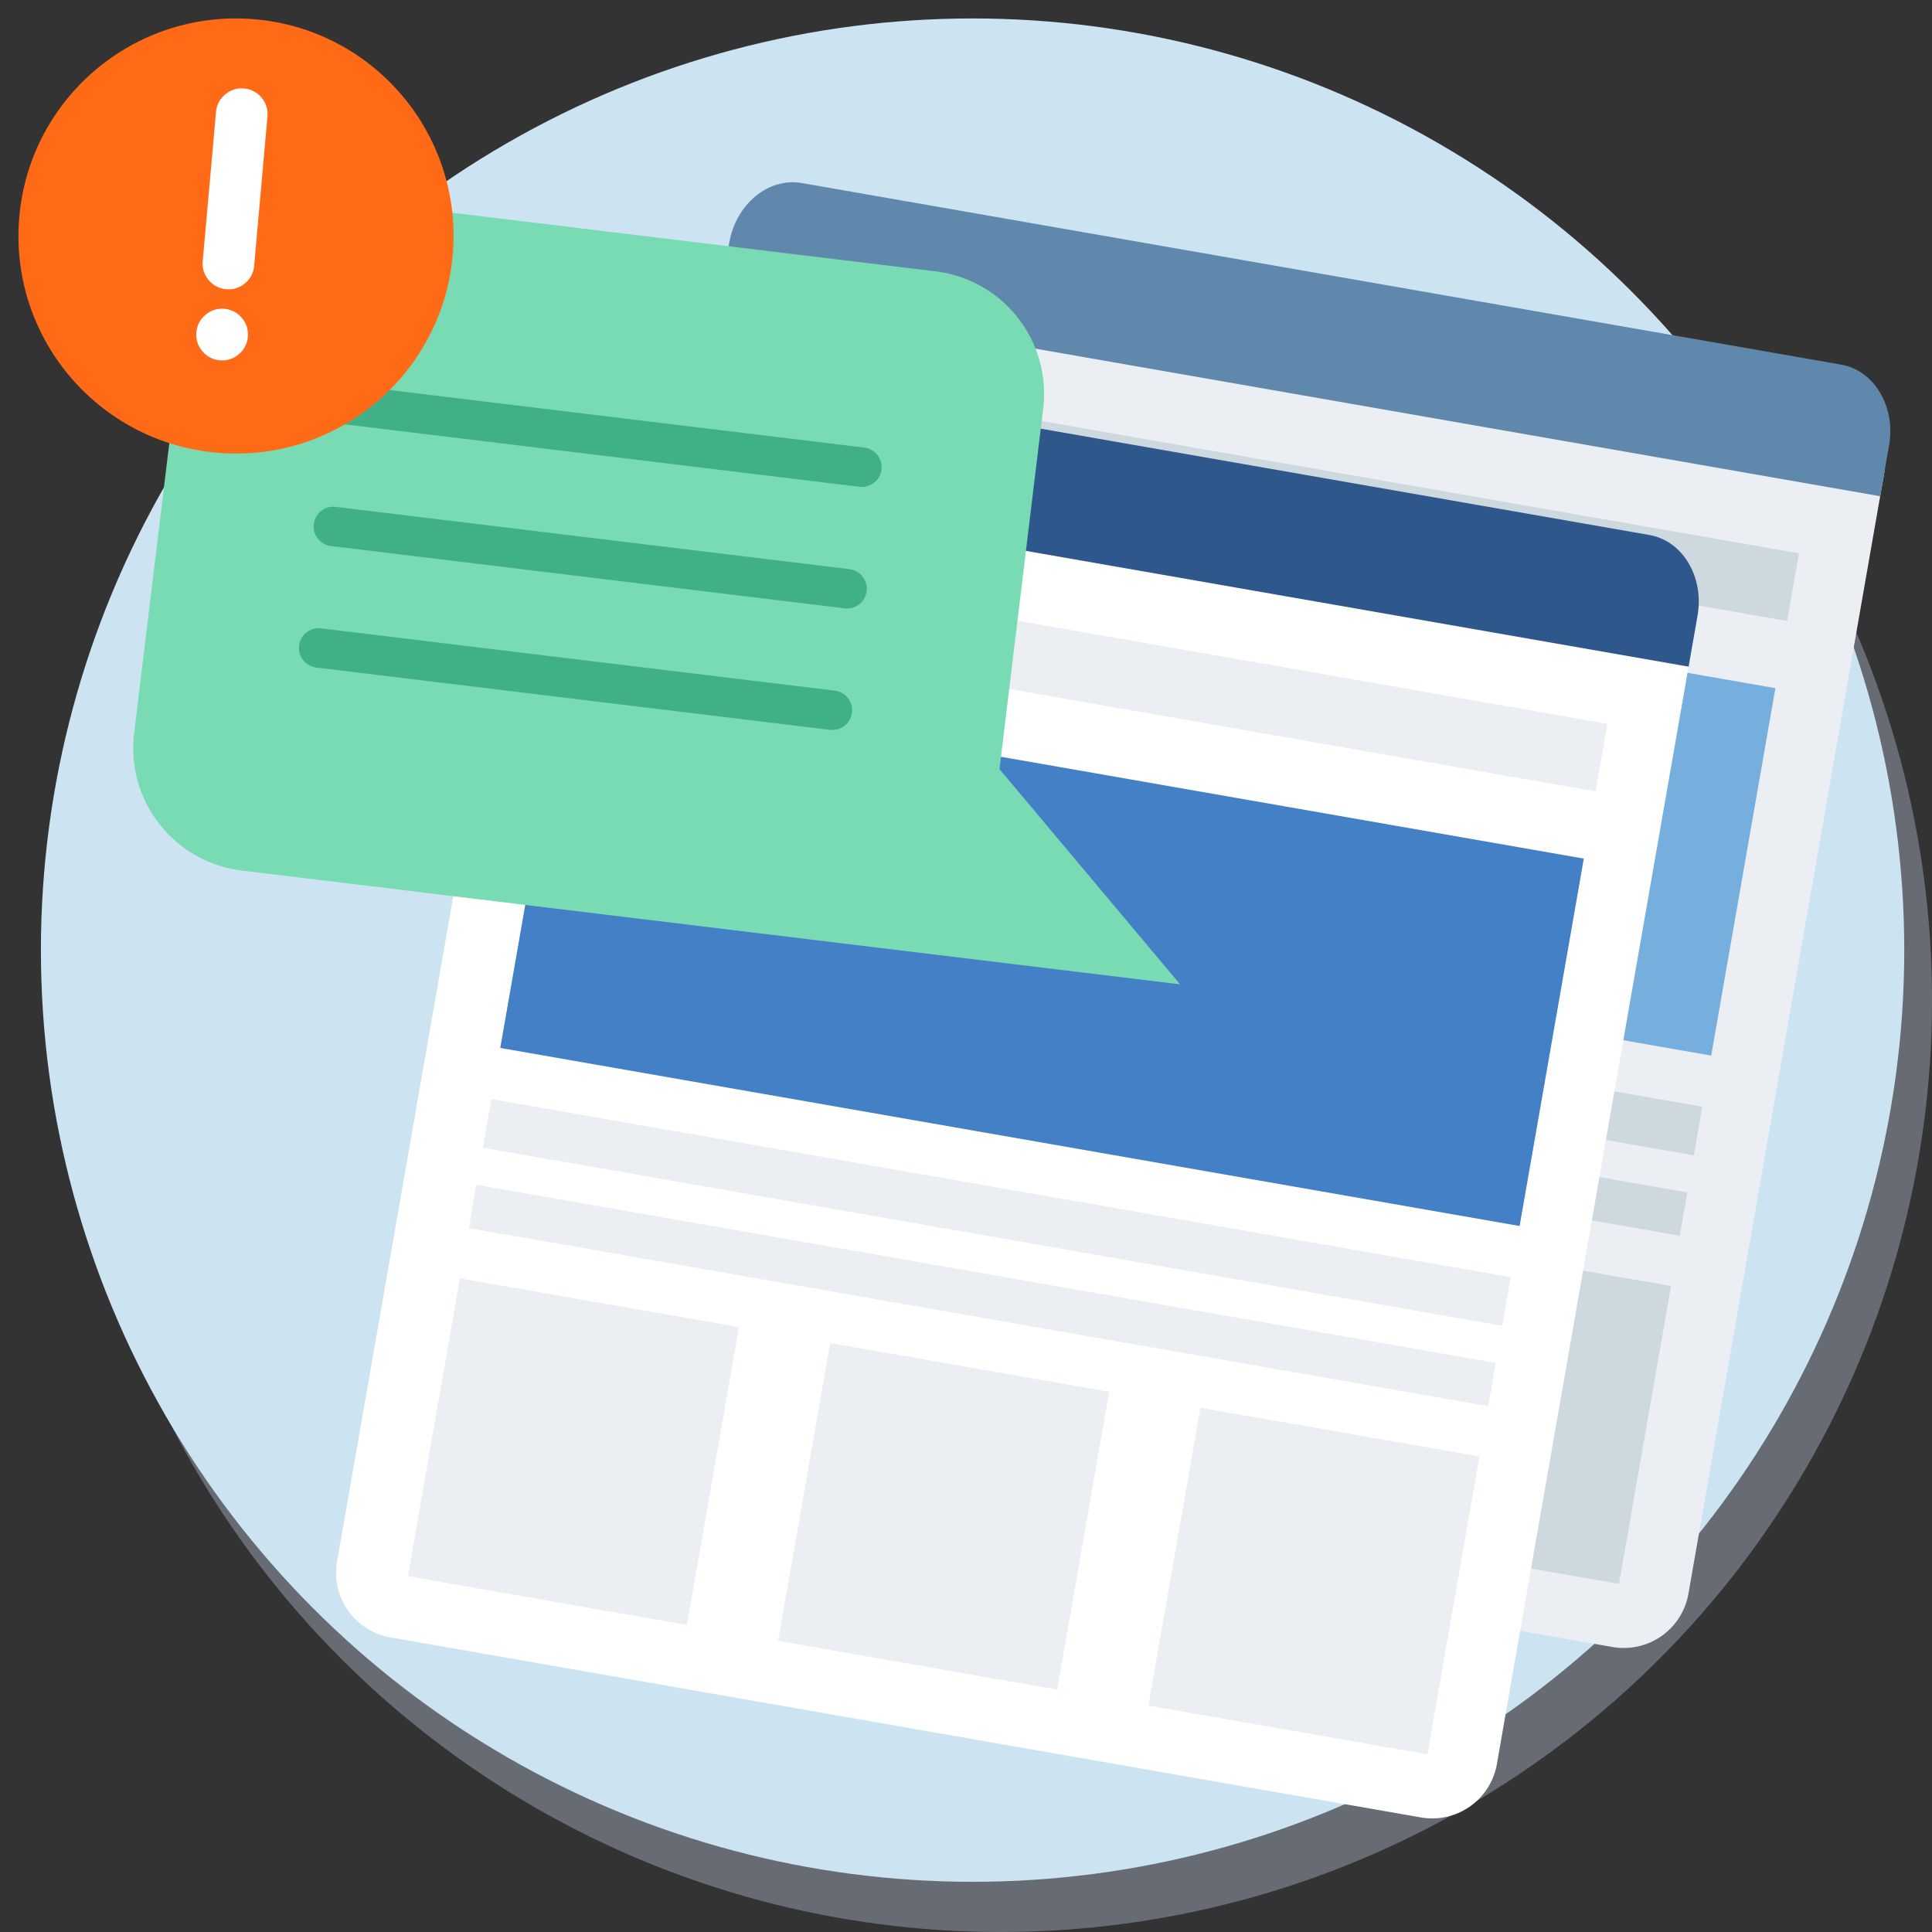
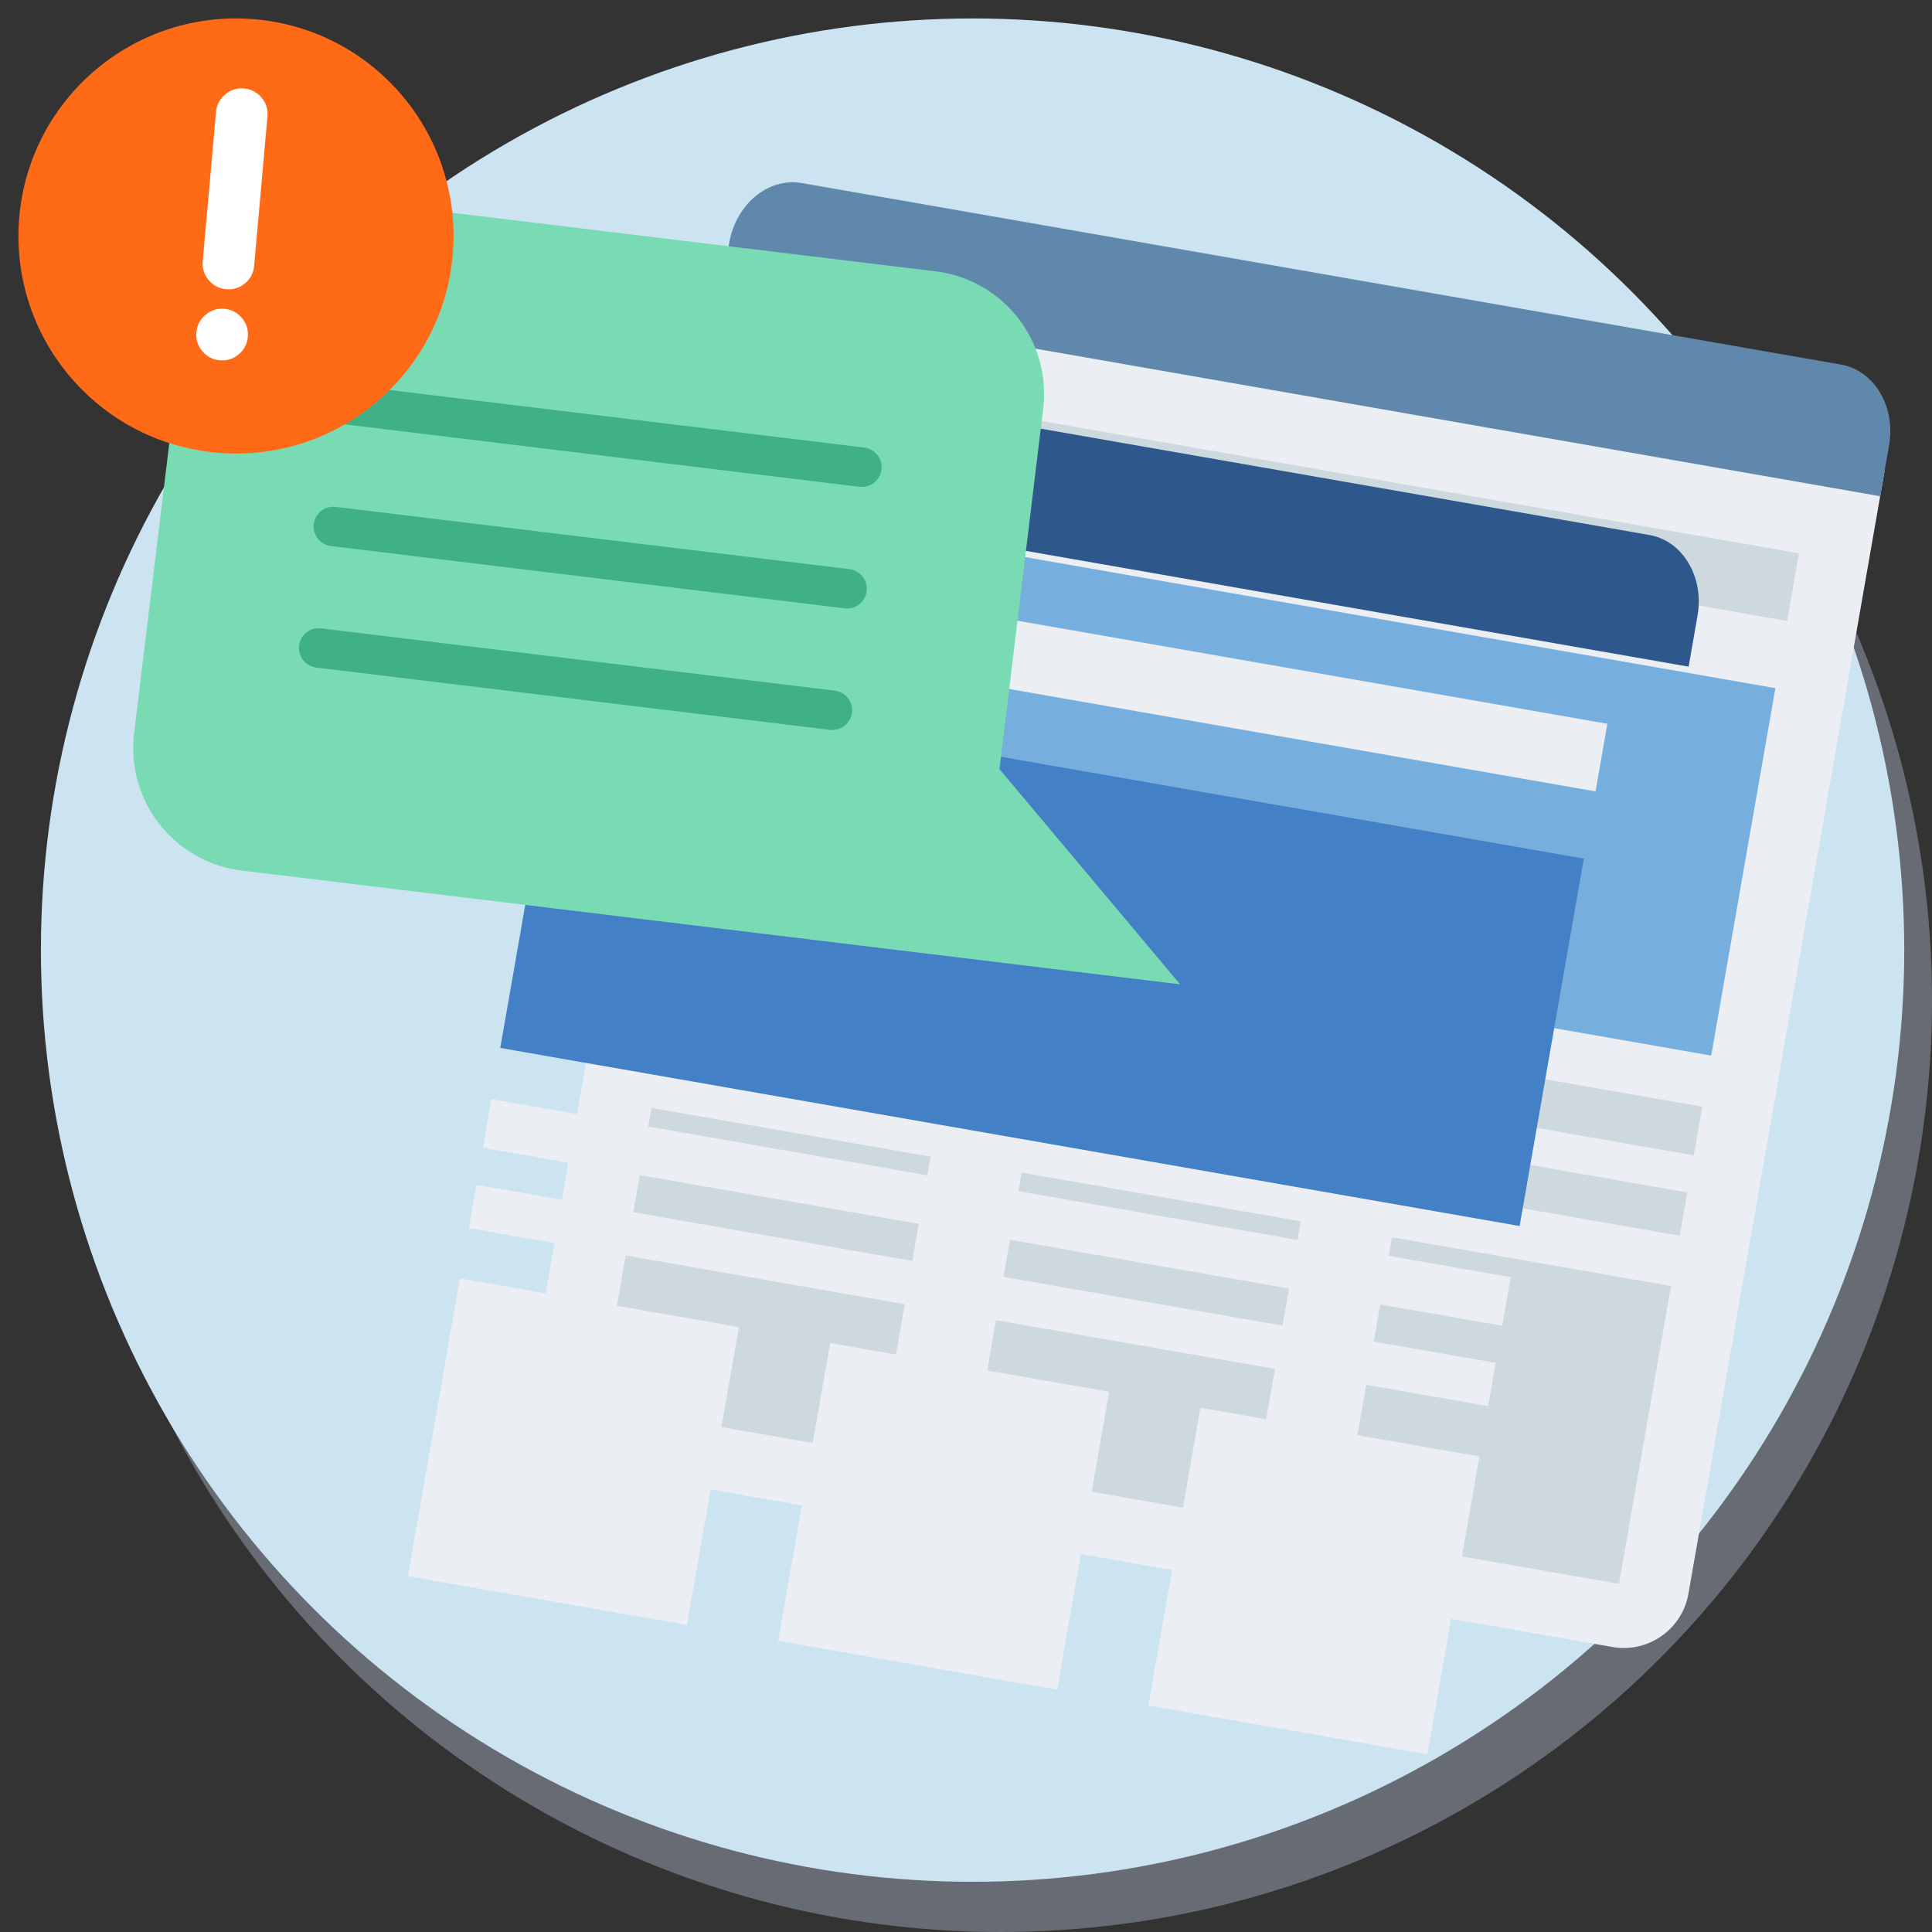
<svg xmlns="http://www.w3.org/2000/svg" width="138.522" height="138.521">
  <rect width="100%" height="100%" fill="#333333" stroke="none" />
  <defs>
    <style>.f{fill:#ebeef3}.g{fill:#cdd8df}.j{fill:#fff}</style>
    <clipPath id="a">
      <path fill="none" d="M0 0h138.522v138.521H0z" />
    </clipPath>
  </defs>
  <g clip-path="url(#a)">
    <g transform="translate(11478.333 14522.563)">
      <circle cx="66.8" cy="66.8" r="66.8" transform="translate(-11473.41 -14517.641)" fill="#c9d3eb" opacity=".35" />
      <circle cx="66.8" cy="66.8" r="66.8" transform="translate(-11475.4 -14521.24)" fill="#cce3f2" />
    </g>
    <path class="f" d="M115.613 118.087L41.729 105.18a4.708 4.708 0 0 1-3.827-5.448l14.063-80.5 83.158 14.528-14.063 80.5a4.707 4.707 0 0 1-5.447 3.827z" />
    <path class="g" d="M42.982 100.791l3.73-21.355 20.004 3.495-3.73 21.355zm26.546 4.637l3.73-21.355 20.004 3.495-3.73 21.355zm26.547 4.638l3.73-21.355 20.004 3.495-3.73 21.355zm-41.028-78.31l.847-4.85 73.088 12.767-.848 4.85z" />
    <path fill="#76aedd" d="M49.604 62.916l4.602-26.343 73.087 12.768-4.602 26.343z" />
    <path class="g" d="M47.348 75.832l.542-3.103 73.087 12.768-.542 3.103zm1.006-5.764l.609-3.485L122.05 79.35l-.609 3.486z" />
    <path d="M57.494 13.124l74.5 13.016c2.391.417 3.936 3.01 3.45 5.791l-.638 3.647-83.157-14.526.637-3.649c.485-2.781 2.817-4.697 5.208-4.279z" fill="#6088ad" />
-     <path class="j" d="M101.877 130.307L27.994 117.4a4.707 4.707 0 0 1-3.827-5.448l14.063-80.5 83.157 14.528-14.062 80.5a4.707 4.707 0 0 1-5.448 3.827z" />
    <path class="f" d="M29.247 113.011l3.73-21.355 20.004 3.495-3.73 21.355zm26.546 4.637l3.73-21.355 20.004 3.495-3.73 21.355zm26.546 4.638l3.73-21.355 20.004 3.495-3.73 21.355zm-41.027-78.31l.847-4.85 73.088 12.767-.848 4.85z" />
    <path fill="#4480c5" d="M35.868 75.136l4.602-26.343 73.087 12.768-4.602 26.343z" />
    <path class="f" d="M33.612 88.051l.542-3.103 73.087 12.768-.542 3.103zm1.007-5.762l.609-3.485 73.087 12.767-.609 3.486z" />
    <path d="M43.759 25.344l74.5 13.015c2.392.418 3.937 3.01 3.45 5.791l-.637 3.648-83.158-14.527.638-3.649c.481-2.78 2.816-4.696 5.207-4.278z" fill="#2e578b" />
    <g transform="translate(11478.333 14522.563)">
      <path d="M-11403.538-14493.264a8.843 8.843 0 0 0-7.714-9.844l-43.895-5.322a8.843 8.843 0 0 0-9.844 7.714l-3.726 30.726a8.843 8.843 0 0 0 7.714 9.844l67.282 8.159-12.951-15.434z" fill="#79dbb3" />
      <path d="M-11453.539-14492.128l36.83 4.467a1.416 1.416 0 0 0 1.576-1.235 1.416 1.416 0 0 0-1.235-1.576l-36.831-4.467a1.417 1.417 0 0 0-1.576 1.235 1.416 1.416 0 0 0 1.236 1.576zm-1.061 8.716l36.83 4.466a1.413 1.413 0 0 0 1.575-1.234 1.415 1.415 0 0 0-1.234-1.576l-36.83-4.466a1.415 1.415 0 0 0-1.577 1.234 1.416 1.416 0 0 0 1.236 1.576zm-1.053 8.712l36.83 4.466a1.415 1.415 0 0 0 1.576-1.234 1.414 1.414 0 0 0-1.235-1.576l-36.829-4.467a1.417 1.417 0 0 0-1.577 1.234 1.416 1.416 0 0 0 1.235 1.577z" fill="#40b186" />
      <circle cx="15.598" cy="15.598" r="15.598" transform="rotate(-84.908 -13659.266 -972.44)" fill="#ff6a17" />
      <path class="j" d="M-11462.573-14496.731a1.788 1.788 0 0 1-1.253-.657 1.789 1.789 0 0 1-.426-1.351 1.785 1.785 0 0 1 .658-1.254 1.792 1.792 0 0 1 1.35-.426 1.791 1.791 0 0 1 1.254.658 1.785 1.785 0 0 1 .425 1.35 1.79 1.79 0 0 1-.656 1.254 1.791 1.791 0 0 1-1.352.426zm.455-5.098a1.788 1.788 0 0 1-1.254-.657 1.788 1.788 0 0 1-.426-1.351l.954-10.7a1.785 1.785 0 0 1 .658-1.254 1.792 1.792 0 0 1 1.35-.426 1.794 1.794 0 0 1 1.254.657 1.792 1.792 0 0 1 .425 1.351l-.954 10.705a1.794 1.794 0 0 1-.656 1.254 1.792 1.792 0 0 1-1.351.421z" />
    </g>
  </g>
</svg>